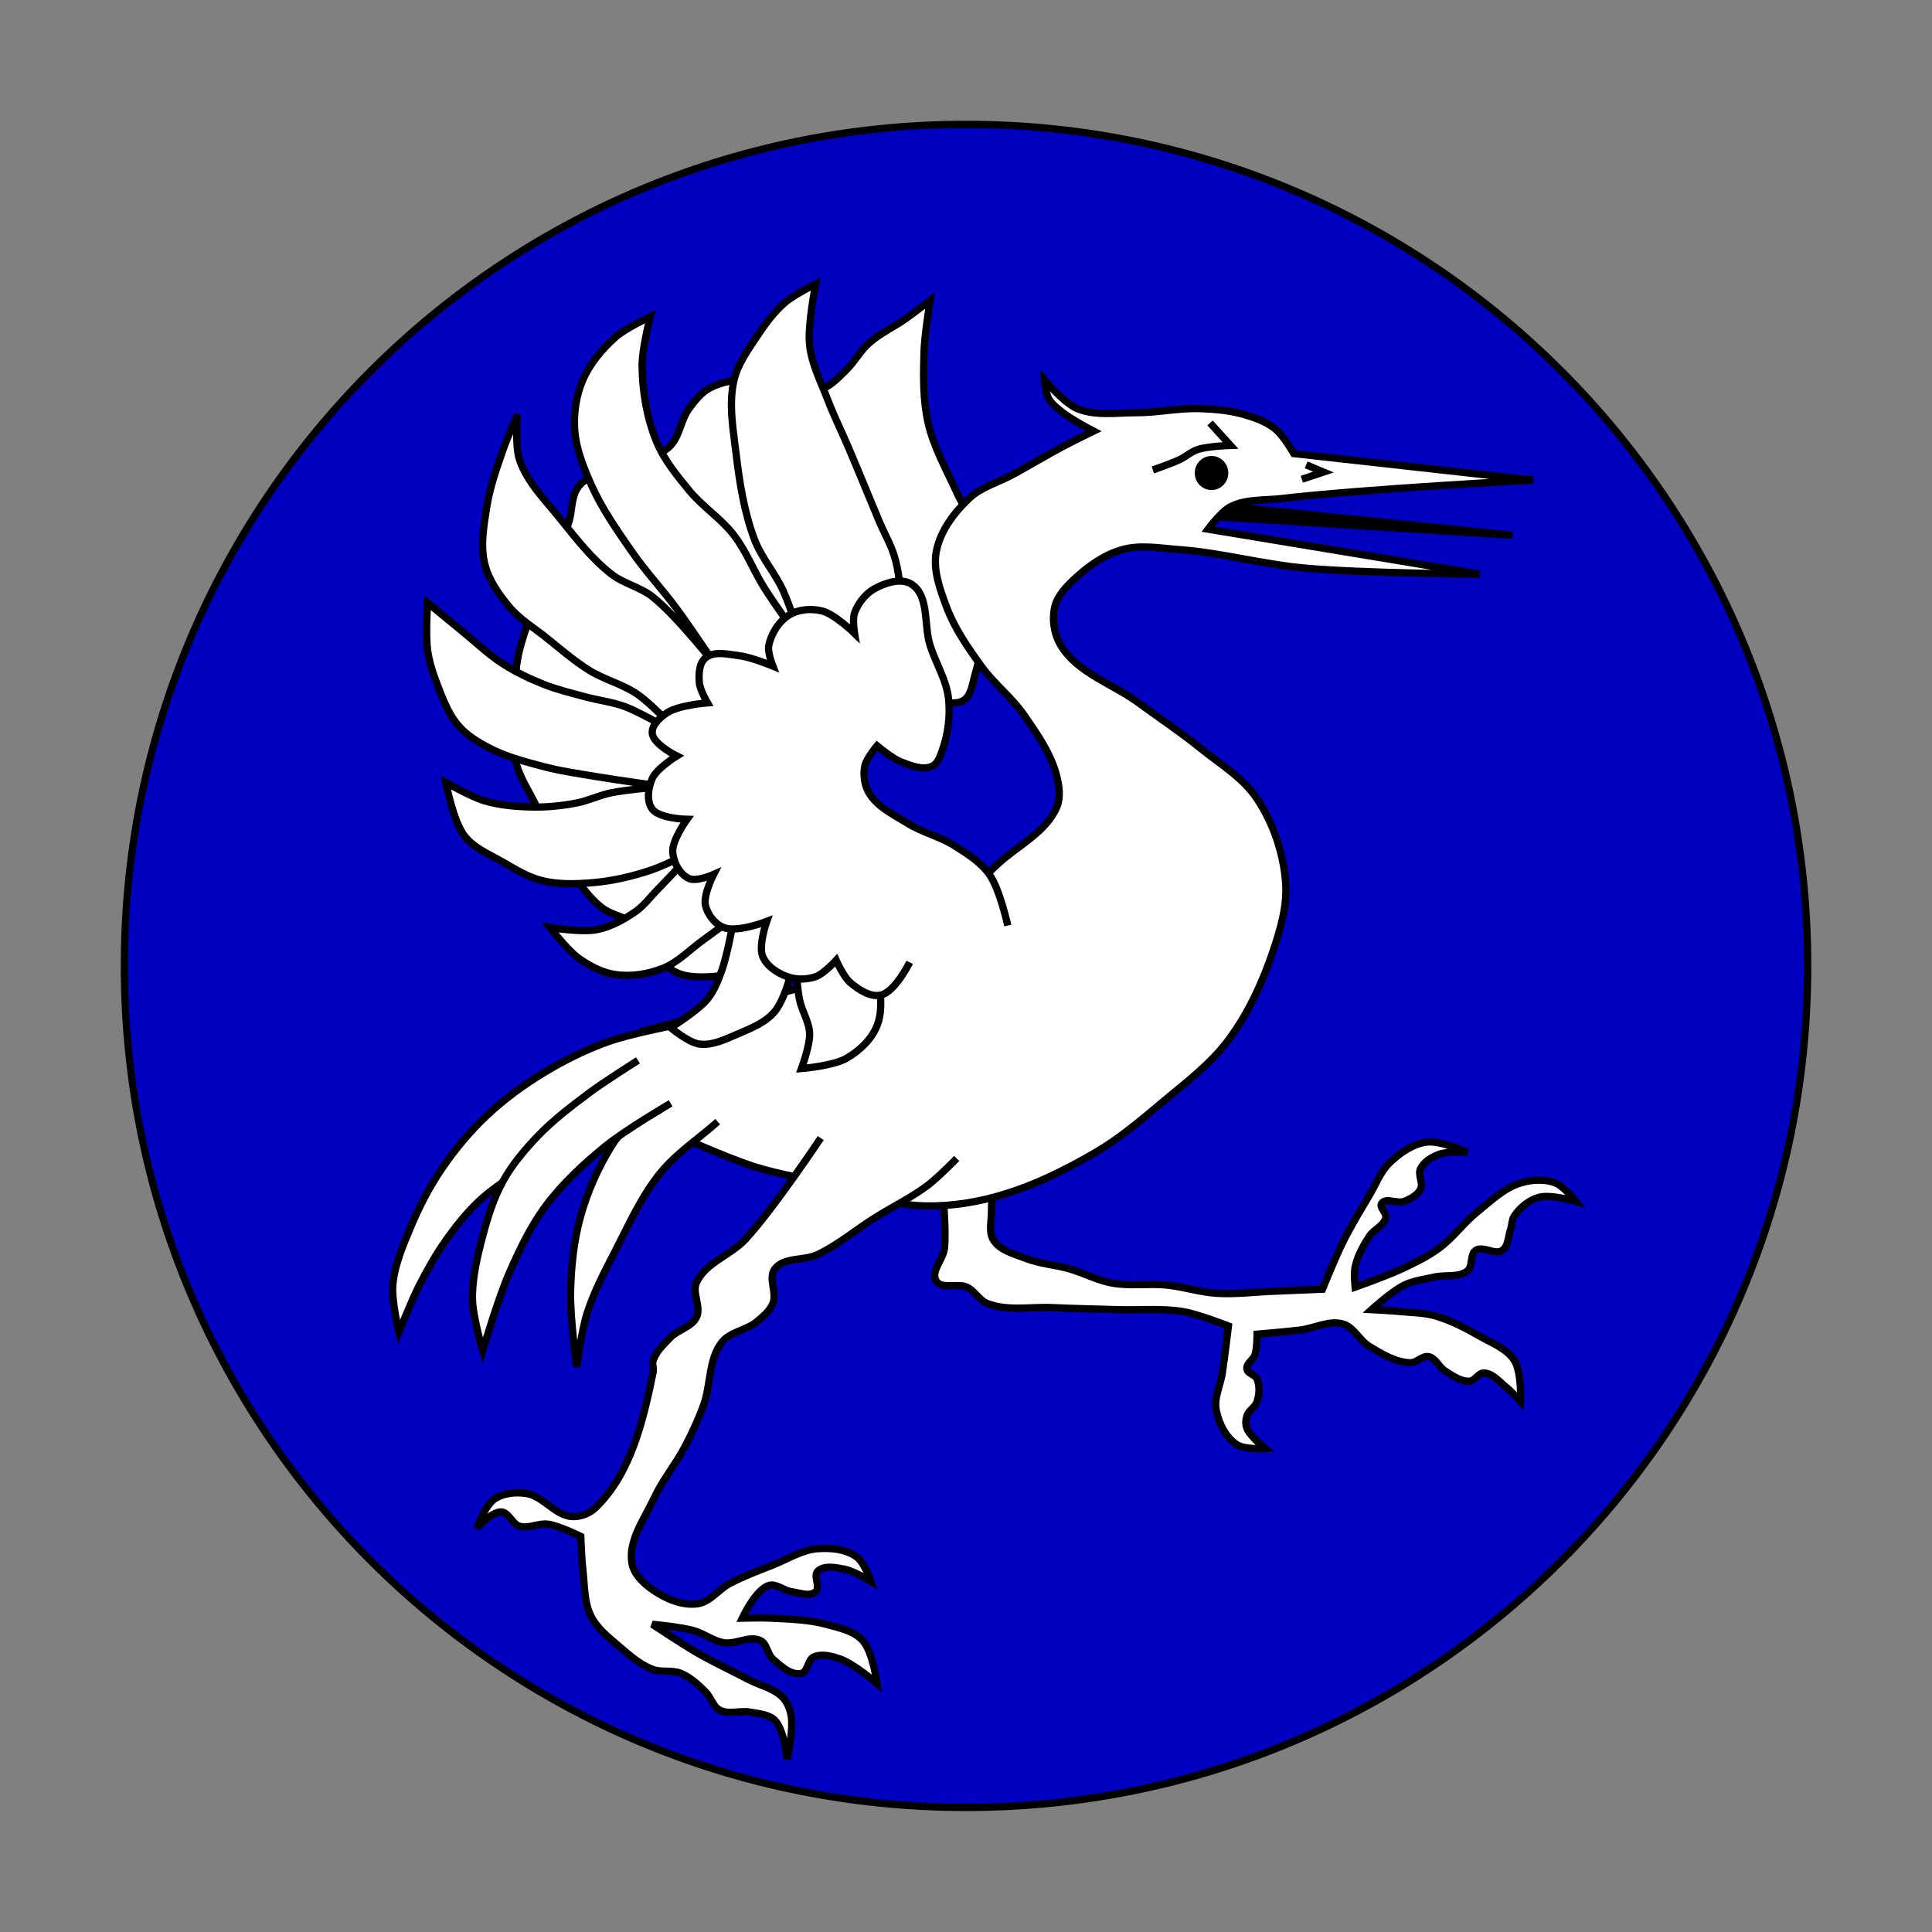
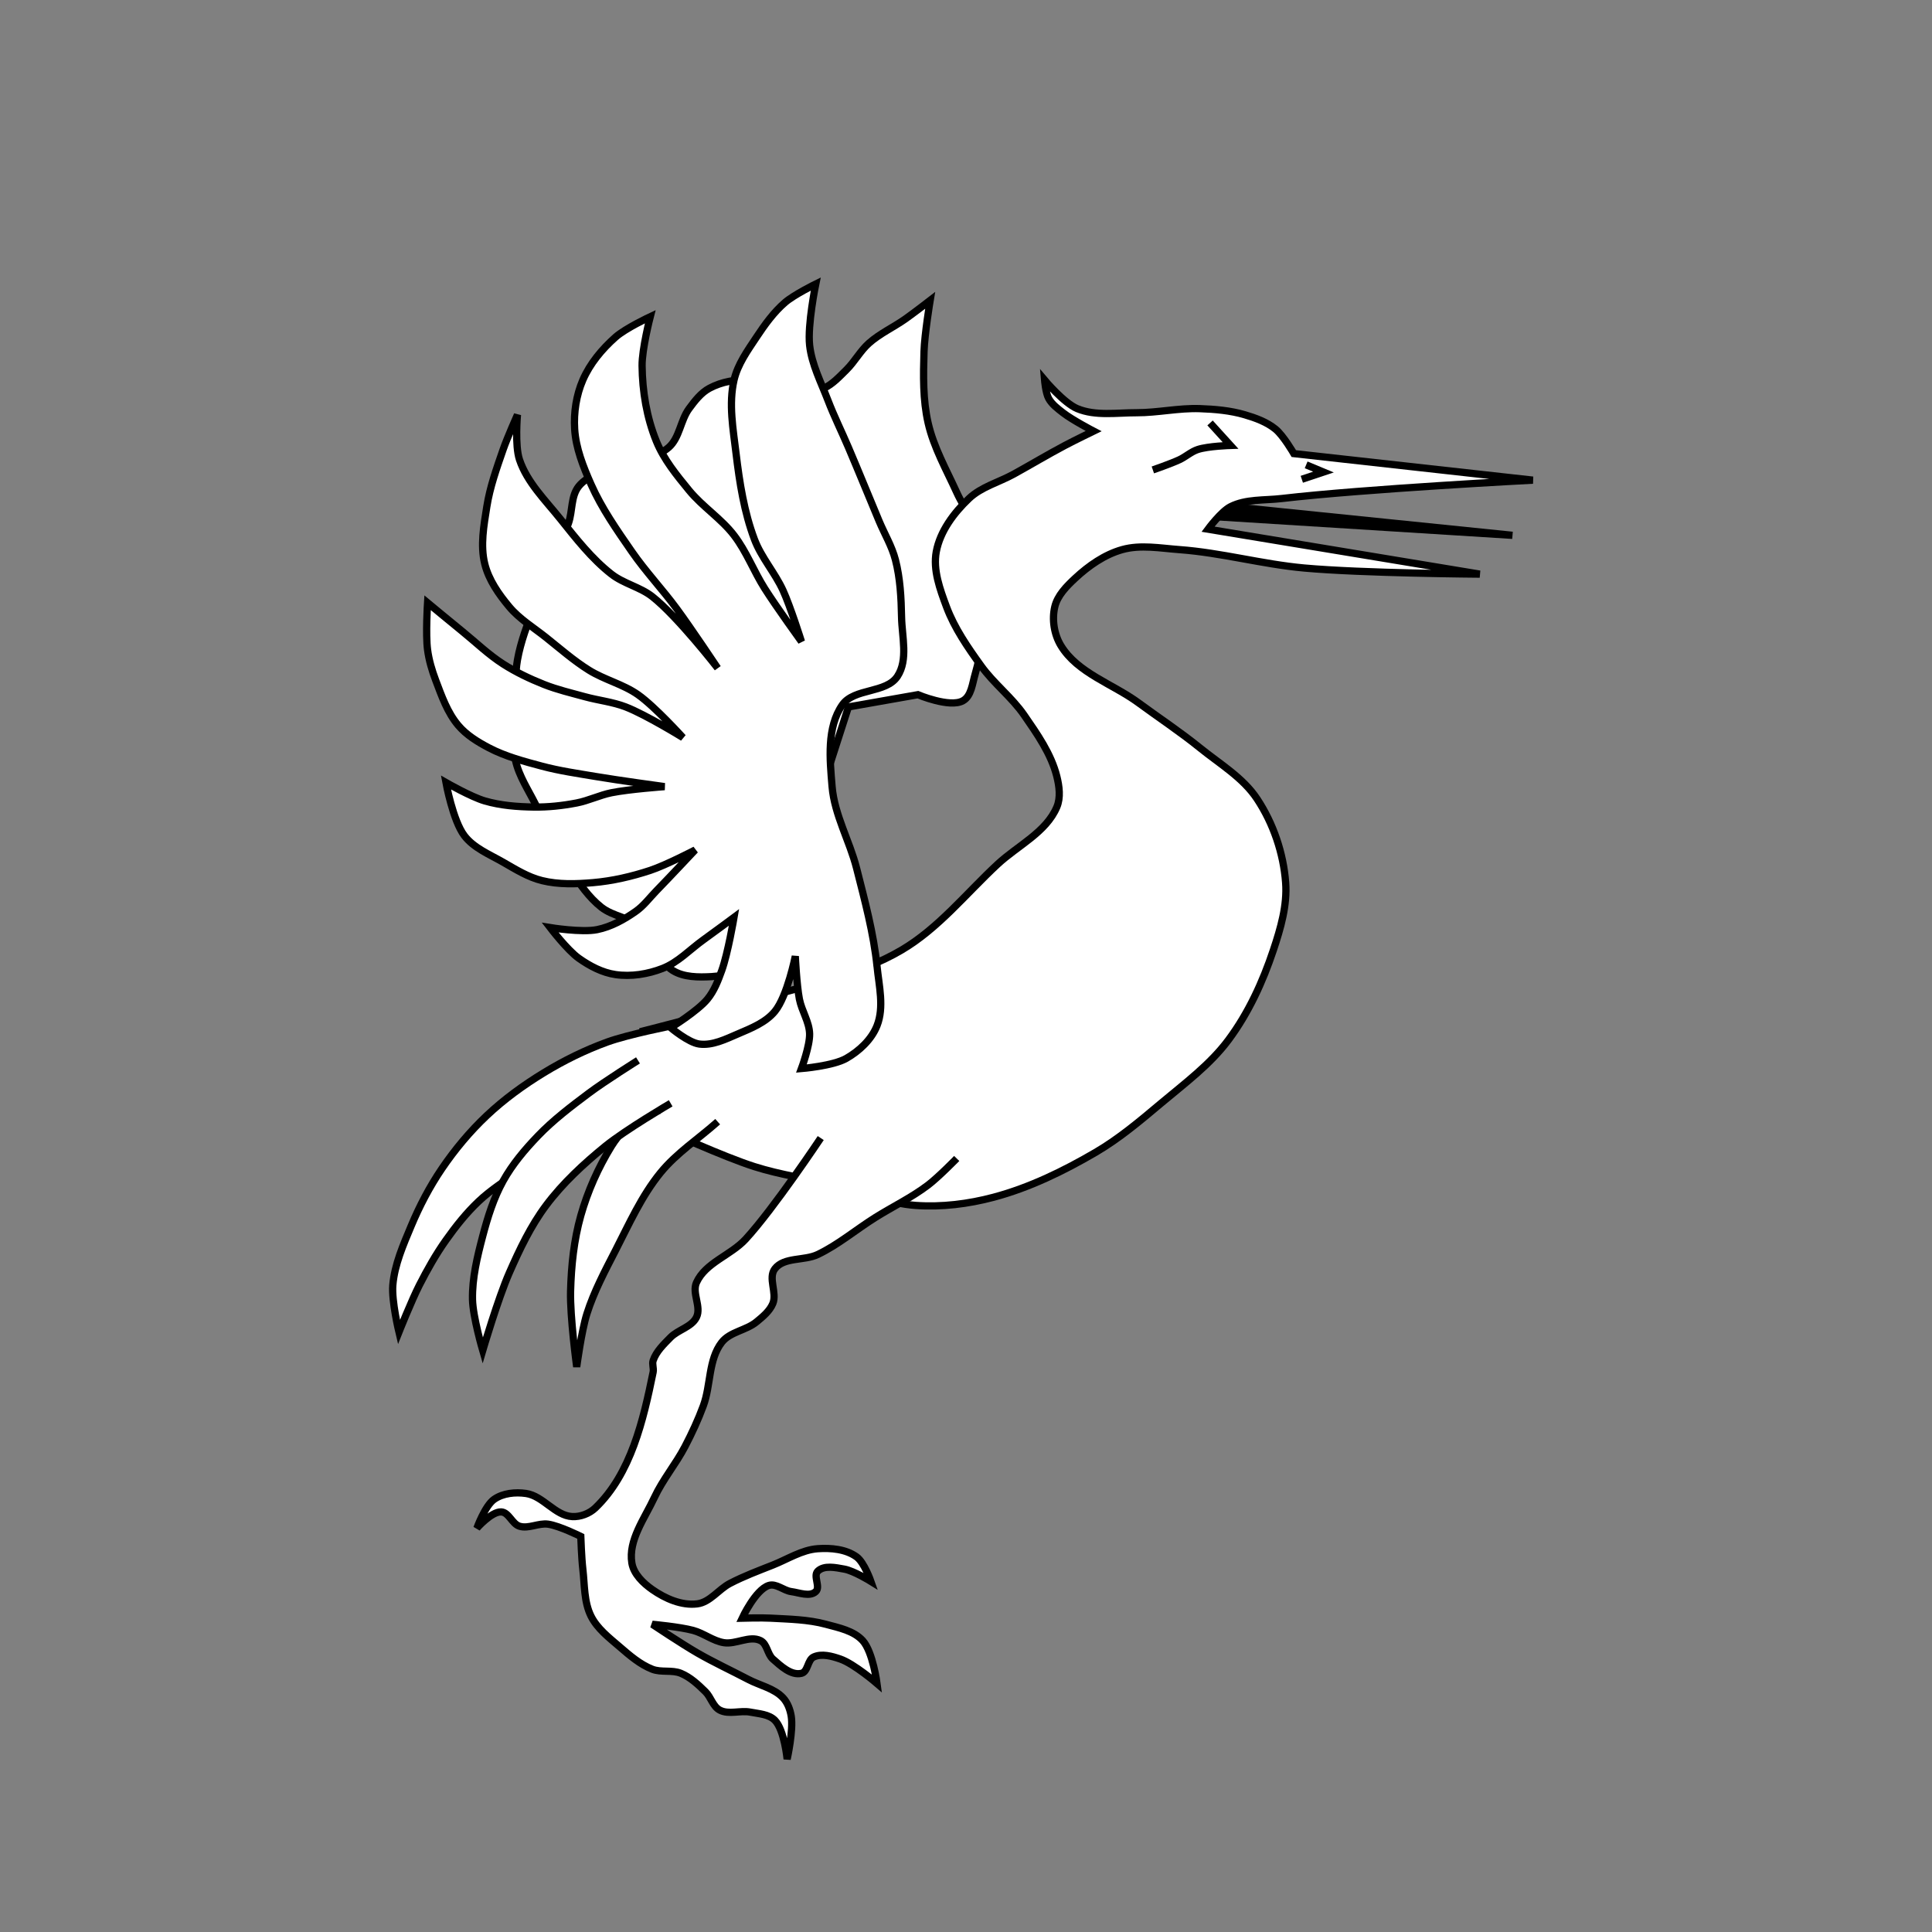
<svg xmlns="http://www.w3.org/2000/svg" xmlns:ns1="http://www.inkscape.org/namespaces/inkscape" xmlns:ns2="http://sodipodi.sourceforge.net/DTD/sodipodi-0.dtd" width="800" height="800" id="svg2" version="1.1" ns1:version="0.48.4 r9939" ns2:docname="Symbol Darpatufer.svg" ns1:export-filename="C:\Users\uudo8540\Documents\zz_Privat\perricum\Symbol Darpatufer.png" ns1:export-xdpi="45" ns1:export-ydpi="45">
  <rect width="100%" height="100%" fill="#808080" stroke="none" />
  <defs id="defs4">
    <ns1:perspective ns2:type="inkscape:persp3d" ns1:vp_x="0 : 526.18109 : 1" ns1:vp_y="0 : 1000 : 0" ns1:vp_z="744.09448 : 526.18109 : 1" ns1:persp3d-origin="372.04724 : 350.78739 : 1" id="perspective10" />
    <ns1:perspective id="perspective2828" ns1:persp3d-origin="0.5 : 0.33333333 : 1" ns1:vp_z="1 : 0.5 : 1" ns1:vp_y="0 : 1000 : 0" ns1:vp_x="0 : 0.5 : 1" ns2:type="inkscape:persp3d" />
    <ns1:perspective id="perspective2828-7" ns1:persp3d-origin="0.5 : 0.33333333 : 1" ns1:vp_z="1 : 0.5 : 1" ns1:vp_y="0 : 1000 : 0" ns1:vp_x="0 : 0.5 : 1" ns2:type="inkscape:persp3d" />
    <ns1:perspective id="perspective3640" ns1:persp3d-origin="0.5 : 0.33333333 : 1" ns1:vp_z="1 : 0.5 : 1" ns1:vp_y="0 : 1000 : 0" ns1:vp_x="0 : 0.5 : 1" ns2:type="inkscape:persp3d" />
    <ns1:perspective id="perspective3670" ns1:persp3d-origin="0.5 : 0.33333333 : 1" ns1:vp_z="1 : 0.5 : 1" ns1:vp_y="0 : 1000 : 0" ns1:vp_x="0 : 0.5 : 1" ns2:type="inkscape:persp3d" />
    <ns1:perspective id="perspective3693" ns1:persp3d-origin="0.5 : 0.33333333 : 1" ns1:vp_z="1 : 0.5 : 1" ns1:vp_y="0 : 1000 : 0" ns1:vp_x="0 : 0.5 : 1" ns2:type="inkscape:persp3d" />
    <ns1:perspective id="perspective3720" ns1:persp3d-origin="0.5 : 0.33333333 : 1" ns1:vp_z="1 : 0.5 : 1" ns1:vp_y="0 : 1000 : 0" ns1:vp_x="0 : 0.5 : 1" ns2:type="inkscape:persp3d" />
    <ns1:perspective id="perspective3747" ns1:persp3d-origin="0.5 : 0.33333333 : 1" ns1:vp_z="1 : 0.5 : 1" ns1:vp_y="0 : 1000 : 0" ns1:vp_x="0 : 0.5 : 1" ns2:type="inkscape:persp3d" />
    <ns1:perspective id="perspective3763" ns1:persp3d-origin="0.5 : 0.33333333 : 1" ns1:vp_z="1 : 0.5 : 1" ns1:vp_y="0 : 1000 : 0" ns1:vp_x="0 : 0.5 : 1" ns2:type="inkscape:persp3d" />
    <ns1:perspective id="perspective3792" ns1:persp3d-origin="0.5 : 0.33333333 : 1" ns1:vp_z="1 : 0.5 : 1" ns1:vp_y="0 : 1000 : 0" ns1:vp_x="0 : 0.5 : 1" ns2:type="inkscape:persp3d" />
    <ns1:perspective id="perspective3814" ns1:persp3d-origin="0.5 : 0.33333333 : 1" ns1:vp_z="1 : 0.5 : 1" ns1:vp_y="0 : 1000 : 0" ns1:vp_x="0 : 0.5 : 1" ns2:type="inkscape:persp3d" />
    <ns1:perspective id="perspective3841" ns1:persp3d-origin="0.5 : 0.33333333 : 1" ns1:vp_z="1 : 0.5 : 1" ns1:vp_y="0 : 1000 : 0" ns1:vp_x="0 : 0.5 : 1" ns2:type="inkscape:persp3d" />
    <ns1:perspective id="perspective3841-5" ns1:persp3d-origin="0.5 : 0.33333333 : 1" ns1:vp_z="1 : 0.5 : 1" ns1:vp_y="0 : 1000 : 0" ns1:vp_x="0 : 0.5 : 1" ns2:type="inkscape:persp3d" />
    <ns1:perspective id="perspective3872" ns1:persp3d-origin="0.5 : 0.33333333 : 1" ns1:vp_z="1 : 0.5 : 1" ns1:vp_y="0 : 1000 : 0" ns1:vp_x="0 : 0.5 : 1" ns2:type="inkscape:persp3d" />
    <ns1:perspective id="perspective3898" ns1:persp3d-origin="0.5 : 0.33333333 : 1" ns1:vp_z="1 : 0.5 : 1" ns1:vp_y="0 : 1000 : 0" ns1:vp_x="0 : 0.5 : 1" ns2:type="inkscape:persp3d" />
    <ns1:perspective id="perspective3920" ns1:persp3d-origin="0.5 : 0.33333333 : 1" ns1:vp_z="1 : 0.5 : 1" ns1:vp_y="0 : 1000 : 0" ns1:vp_x="0 : 0.5 : 1" ns2:type="inkscape:persp3d" />
    <ns1:perspective id="perspective2860" ns1:persp3d-origin="0.5 : 0.33333333 : 1" ns1:vp_z="1 : 0.5 : 1" ns1:vp_y="0 : 1000 : 0" ns1:vp_x="0 : 0.5 : 1" ns2:type="inkscape:persp3d" />
    <ns1:perspective id="perspective3672" ns1:persp3d-origin="0.5 : 0.33333333 : 1" ns1:vp_z="1 : 0.5 : 1" ns1:vp_y="0 : 1000 : 0" ns1:vp_x="0 : 0.5 : 1" ns2:type="inkscape:persp3d" />
    <ns1:perspective id="perspective3695" ns1:persp3d-origin="0.5 : 0.33333333 : 1" ns1:vp_z="1 : 0.5 : 1" ns1:vp_y="0 : 1000 : 0" ns1:vp_x="0 : 0.5 : 1" ns2:type="inkscape:persp3d" />
    <ns1:perspective id="perspective3261" ns1:persp3d-origin="0.5 : 0.33333333 : 1" ns1:vp_z="1 : 0.5 : 1" ns1:vp_y="0 : 1000 : 0" ns1:vp_x="0 : 0.5 : 1" ns2:type="inkscape:persp3d" />
    <ns1:perspective id="perspective2828-1" ns1:persp3d-origin="0.5 : 0.33333333 : 1" ns1:vp_z="1 : 0.5 : 1" ns1:vp_y="0 : 1000 : 0" ns1:vp_x="0 : 0.5 : 1" ns2:type="inkscape:persp3d" />
    <ns1:perspective id="perspective3652" ns1:persp3d-origin="0.5 : 0.33333333 : 1" ns1:vp_z="1 : 0.5 : 1" ns1:vp_y="0 : 1000 : 0" ns1:vp_x="0 : 0.5 : 1" ns2:type="inkscape:persp3d" />
    <ns1:perspective id="perspective3652-2" ns1:persp3d-origin="0.5 : 0.33333333 : 1" ns1:vp_z="1 : 0.5 : 1" ns1:vp_y="0 : 1000 : 0" ns1:vp_x="0 : 0.5 : 1" ns2:type="inkscape:persp3d" />
    <ns1:perspective id="perspective3652-5" ns1:persp3d-origin="0.5 : 0.33333333 : 1" ns1:vp_z="1 : 0.5 : 1" ns1:vp_y="0 : 1000 : 0" ns1:vp_x="0 : 0.5 : 1" ns2:type="inkscape:persp3d" />
    <ns1:perspective id="perspective3727" ns1:persp3d-origin="0.5 : 0.33333333 : 1" ns1:vp_z="1 : 0.5 : 1" ns1:vp_y="0 : 1000 : 0" ns1:vp_x="0 : 0.5 : 1" ns2:type="inkscape:persp3d" />
    <ns1:perspective id="perspective3843" ns1:persp3d-origin="0.5 : 0.33333333 : 1" ns1:vp_z="1 : 0.5 : 1" ns1:vp_y="0 : 1000 : 0" ns1:vp_x="0 : 0.5 : 1" ns2:type="inkscape:persp3d" />
    <ns1:perspective id="perspective3970" ns1:persp3d-origin="0.5 : 0.33333333 : 1" ns1:vp_z="1 : 0.5 : 1" ns1:vp_y="0 : 1000 : 0" ns1:vp_x="0 : 0.5 : 1" ns2:type="inkscape:persp3d" />
    <ns1:perspective id="perspective4007" ns1:persp3d-origin="0.5 : 0.33333333 : 1" ns1:vp_z="1 : 0.5 : 1" ns1:vp_y="0 : 1000 : 0" ns1:vp_x="0 : 0.5 : 1" ns2:type="inkscape:persp3d" />
    <ns1:perspective id="perspective4062" ns1:persp3d-origin="0.5 : 0.33333333 : 1" ns1:vp_z="1 : 0.5 : 1" ns1:vp_y="0 : 1000 : 0" ns1:vp_x="0 : 0.5 : 1" ns2:type="inkscape:persp3d" />
    <ns1:perspective id="perspective4153" ns1:persp3d-origin="0.5 : 0.33333333 : 1" ns1:vp_z="1 : 0.5 : 1" ns1:vp_y="0 : 1000 : 0" ns1:vp_x="0 : 0.5 : 1" ns2:type="inkscape:persp3d" />
    <ns1:perspective id="perspective4316" ns1:persp3d-origin="0.5 : 0.33333333 : 1" ns1:vp_z="1 : 0.5 : 1" ns1:vp_y="0 : 1000 : 0" ns1:vp_x="0 : 0.5 : 1" ns2:type="inkscape:persp3d" />
    <ns1:perspective id="perspective4316-9" ns1:persp3d-origin="0.5 : 0.33333333 : 1" ns1:vp_z="1 : 0.5 : 1" ns1:vp_y="0 : 1000 : 0" ns1:vp_x="0 : 0.5 : 1" ns2:type="inkscape:persp3d" />
    <ns1:perspective id="perspective3098" ns1:persp3d-origin="0.5 : 0.33333333 : 1" ns1:vp_z="1 : 0.5 : 1" ns1:vp_y="0 : 1000 : 0" ns1:vp_x="0 : 0.5 : 1" ns2:type="inkscape:persp3d" />
    <ns1:perspective id="perspective3122" ns1:persp3d-origin="0.5 : 0.33333333 : 1" ns1:vp_z="1 : 0.5 : 1" ns1:vp_y="0 : 1000 : 0" ns1:vp_x="0 : 0.5 : 1" ns2:type="inkscape:persp3d" />
    <ns1:perspective id="perspective3146" ns1:persp3d-origin="0.5 : 0.33333333 : 1" ns1:vp_z="1 : 0.5 : 1" ns1:vp_y="0 : 1000 : 0" ns1:vp_x="0 : 0.5 : 1" ns2:type="inkscape:persp3d" />
    <ns1:perspective id="perspective3146-0" ns1:persp3d-origin="0.5 : 0.33333333 : 1" ns1:vp_z="1 : 0.5 : 1" ns1:vp_y="0 : 1000 : 0" ns1:vp_x="0 : 0.5 : 1" ns2:type="inkscape:persp3d" />
    <ns1:perspective id="perspective3177" ns1:persp3d-origin="0.5 : 0.33333333 : 1" ns1:vp_z="1 : 0.5 : 1" ns1:vp_y="0 : 1000 : 0" ns1:vp_x="0 : 0.5 : 1" ns2:type="inkscape:persp3d" />
    <ns1:perspective id="perspective3177-8" ns1:persp3d-origin="0.5 : 0.33333333 : 1" ns1:vp_z="1 : 0.5 : 1" ns1:vp_y="0 : 1000 : 0" ns1:vp_x="0 : 0.5 : 1" ns2:type="inkscape:persp3d" />
    <ns1:perspective id="perspective3208" ns1:persp3d-origin="0.5 : 0.33333333 : 1" ns1:vp_z="1 : 0.5 : 1" ns1:vp_y="0 : 1000 : 0" ns1:vp_x="0 : 0.5 : 1" ns2:type="inkscape:persp3d" />
    <ns1:perspective id="perspective3208-4" ns1:persp3d-origin="0.5 : 0.33333333 : 1" ns1:vp_z="1 : 0.5 : 1" ns1:vp_y="0 : 1000 : 0" ns1:vp_x="0 : 0.5 : 1" ns2:type="inkscape:persp3d" />
    <ns1:perspective id="perspective3208-5" ns1:persp3d-origin="0.5 : 0.33333333 : 1" ns1:vp_z="1 : 0.5 : 1" ns1:vp_y="0 : 1000 : 0" ns1:vp_x="0 : 0.5 : 1" ns2:type="inkscape:persp3d" />
    <ns1:perspective id="perspective3706" ns1:persp3d-origin="0.5 : 0.33333333 : 1" ns1:vp_z="1 : 0.5 : 1" ns1:vp_y="0 : 1000 : 0" ns1:vp_x="0 : 0.5 : 1" ns2:type="inkscape:persp3d" />
    <ns1:perspective id="perspective3728" ns1:persp3d-origin="0.5 : 0.33333333 : 1" ns1:vp_z="1 : 0.5 : 1" ns1:vp_y="0 : 1000 : 0" ns1:vp_x="0 : 0.5 : 1" ns2:type="inkscape:persp3d" />
    <ns1:perspective id="perspective3750" ns1:persp3d-origin="0.5 : 0.33333333 : 1" ns1:vp_z="1 : 0.5 : 1" ns1:vp_y="0 : 1000 : 0" ns1:vp_x="0 : 0.5 : 1" ns2:type="inkscape:persp3d" />
    <ns1:perspective id="perspective3778" ns1:persp3d-origin="0.5 : 0.33333333 : 1" ns1:vp_z="1 : 0.5 : 1" ns1:vp_y="0 : 1000 : 0" ns1:vp_x="0 : 0.5 : 1" ns2:type="inkscape:persp3d" />
    <ns1:perspective id="perspective3800" ns1:persp3d-origin="0.5 : 0.33333333 : 1" ns1:vp_z="1 : 0.5 : 1" ns1:vp_y="0 : 1000 : 0" ns1:vp_x="0 : 0.5 : 1" ns2:type="inkscape:persp3d" />
    <ns1:perspective id="perspective3837" ns1:persp3d-origin="0.5 : 0.33333333 : 1" ns1:vp_z="1 : 0.5 : 1" ns1:vp_y="0 : 1000 : 0" ns1:vp_x="0 : 0.5 : 1" ns2:type="inkscape:persp3d" />
    <ns1:perspective id="perspective3904" ns1:persp3d-origin="0.5 : 0.33333333 : 1" ns1:vp_z="1 : 0.5 : 1" ns1:vp_y="0 : 1000 : 0" ns1:vp_x="0 : 0.5 : 1" ns2:type="inkscape:persp3d" />
    <ns1:perspective id="perspective3904-4" ns1:persp3d-origin="0.5 : 0.33333333 : 1" ns1:vp_z="1 : 0.5 : 1" ns1:vp_y="0 : 1000 : 0" ns1:vp_x="0 : 0.5 : 1" ns2:type="inkscape:persp3d" />
    <ns1:perspective id="perspective3904-3" ns1:persp3d-origin="0.5 : 0.33333333 : 1" ns1:vp_z="1 : 0.5 : 1" ns1:vp_y="0 : 1000 : 0" ns1:vp_x="0 : 0.5 : 1" ns2:type="inkscape:persp3d" />
    <ns1:perspective id="perspective3953" ns1:persp3d-origin="0.5 : 0.33333333 : 1" ns1:vp_z="1 : 0.5 : 1" ns1:vp_y="0 : 1000 : 0" ns1:vp_x="0 : 0.5 : 1" ns2:type="inkscape:persp3d" />
    <ns1:perspective id="perspective3975" ns1:persp3d-origin="0.5 : 0.33333333 : 1" ns1:vp_z="1 : 0.5 : 1" ns1:vp_y="0 : 1000 : 0" ns1:vp_x="0 : 0.5 : 1" ns2:type="inkscape:persp3d" />
    <ns1:perspective id="perspective3975-8" ns1:persp3d-origin="0.5 : 0.33333333 : 1" ns1:vp_z="1 : 0.5 : 1" ns1:vp_y="0 : 1000 : 0" ns1:vp_x="0 : 0.5 : 1" ns2:type="inkscape:persp3d" />
    <ns1:perspective id="perspective3975-7" ns1:persp3d-origin="0.5 : 0.33333333 : 1" ns1:vp_z="1 : 0.5 : 1" ns1:vp_y="0 : 1000 : 0" ns1:vp_x="0 : 0.5 : 1" ns2:type="inkscape:persp3d" />
    <ns1:perspective id="perspective2858" ns1:persp3d-origin="0.5 : 0.33333333 : 1" ns1:vp_z="1 : 0.5 : 1" ns1:vp_y="0 : 1000 : 0" ns1:vp_x="0 : 0.5 : 1" ns2:type="inkscape:persp3d" />
    <ns1:perspective id="perspective4105" ns1:persp3d-origin="0.5 : 0.33333333 : 1" ns1:vp_z="1 : 0.5 : 1" ns1:vp_y="0 : 1000 : 0" ns1:vp_x="0 : 0.5 : 1" ns2:type="inkscape:persp3d" />
    <ns1:perspective id="perspective4123" ns1:persp3d-origin="0.5 : 0.33333333 : 1" ns1:vp_z="1 : 0.5 : 1" ns1:vp_y="0 : 1000 : 0" ns1:vp_x="0 : 0.5 : 1" ns2:type="inkscape:persp3d" />
    <ns1:perspective id="perspective4137" ns1:persp3d-origin="0.5 : 0.33333333 : 1" ns1:vp_z="1 : 0.5 : 1" ns1:vp_y="0 : 1000 : 0" ns1:vp_x="0 : 0.5 : 1" ns2:type="inkscape:persp3d" />
    <ns1:perspective id="perspective4151" ns1:persp3d-origin="0.5 : 0.33333333 : 1" ns1:vp_z="1 : 0.5 : 1" ns1:vp_y="0 : 1000 : 0" ns1:vp_x="0 : 0.5 : 1" ns2:type="inkscape:persp3d" />
    <ns1:perspective id="perspective4165" ns1:persp3d-origin="0.5 : 0.33333333 : 1" ns1:vp_z="1 : 0.5 : 1" ns1:vp_y="0 : 1000 : 0" ns1:vp_x="0 : 0.5 : 1" ns2:type="inkscape:persp3d" />
    <ns1:perspective id="perspective4904" ns1:persp3d-origin="0.5 : 0.33333333 : 1" ns1:vp_z="1 : 0.5 : 1" ns1:vp_y="0 : 1000 : 0" ns1:vp_x="0 : 0.5 : 1" ns2:type="inkscape:persp3d" />
    <filter id="filter3021-3" ns1:label="Specular light" ns1:menu="ABCs" ns1:menu-tooltip="Basic specular bevel to use for building textures" color-interpolation-filters="sRGB">
      <feGaussianBlur id="feGaussianBlur3023-4" result="result0" in="SourceAlpha" stdDeviation="6" />
      <feSpecularLighting id="feSpecularLighting3025-4" specularExponent="25" specularConstant="1" surfaceScale="10" lighting-color="#ffffff" result="result1" in="result0">
        <feDistantLight id="feDistantLight3027-6" azimuth="235" elevation="45" />
      </feSpecularLighting>
      <feComposite k4="0" k1="0" id="feComposite3029-0" in2="result1" k3="1" k2="1" operator="arithmetic" result="result4" in="SourceGraphic" />
      <feComposite id="feComposite3031-6" in2="SourceAlpha" operator="in" result="result2" in="result4" />
    </filter>
    <filter id="filter3021" ns1:label="Specular light" ns1:menu="ABCs" ns1:menu-tooltip="Basic specular bevel to use for building textures" color-interpolation-filters="sRGB">
      <feGaussianBlur id="feGaussianBlur3023" result="result0" in="SourceAlpha" stdDeviation="6" />
      <feSpecularLighting id="feSpecularLighting3025" specularExponent="25" specularConstant="1" surfaceScale="10" lighting-color="#ffffff" result="result1" in="result0">
        <feDistantLight id="feDistantLight3027" azimuth="235" elevation="45" />
      </feSpecularLighting>
      <feComposite k4="0" k1="0" id="feComposite3029" in2="result1" k3="1" k2="1" operator="arithmetic" result="result4" in="SourceGraphic" />
      <feComposite id="feComposite3031" in2="SourceAlpha" operator="in" result="result2" in="result4" />
    </filter>
    <filter id="filter2820-0" ns1:label="Specular light" ns1:menu="ABCs" ns1:menu-tooltip="Basic specular bevel to use for building textures" color-interpolation-filters="sRGB">
      <feGaussianBlur id="feGaussianBlur2822-9" result="result0" in="SourceAlpha" stdDeviation="6" />
      <feSpecularLighting id="feSpecularLighting2824-00" specularExponent="25" specularConstant="1" surfaceScale="10" lighting-color="#ffffff" result="result1" in="result0">
        <feDistantLight id="feDistantLight2826-61" azimuth="235" elevation="45" />
      </feSpecularLighting>
      <feComposite k4="0" k1="0" id="feComposite2828-3" in2="result1" k3="1" k2="1" operator="arithmetic" result="result4" in="SourceGraphic" />
      <feComposite id="feComposite2830-8" in2="SourceAlpha" operator="in" result="result2" in="result4" />
    </filter>
    <filter id="filter2820-8" ns1:label="Specular light" ns1:menu="ABCs" ns1:menu-tooltip="Basic specular bevel to use for building textures" color-interpolation-filters="sRGB">
      <feGaussianBlur id="feGaussianBlur2822-65" result="result0" in="SourceAlpha" stdDeviation="6" />
      <feSpecularLighting id="feSpecularLighting2824-0" specularExponent="25" specularConstant="1" surfaceScale="10" lighting-color="#ffffff" result="result1" in="result0">
        <feDistantLight id="feDistantLight2826-28" azimuth="235" elevation="45" />
      </feSpecularLighting>
      <feComposite k4="0" k1="0" id="feComposite2828-60" in2="result1" k3="1" k2="1" operator="arithmetic" result="result4" in="SourceGraphic" />
      <feComposite id="feComposite2830-24" in2="SourceAlpha" operator="in" result="result2" in="result4" />
    </filter>
    <filter id="filter2820-3" ns1:label="Specular light" ns1:menu="ABCs" ns1:menu-tooltip="Basic specular bevel to use for building textures" color-interpolation-filters="sRGB">
      <feGaussianBlur id="feGaussianBlur2822-8" result="result0" in="SourceAlpha" stdDeviation="6" />
      <feSpecularLighting id="feSpecularLighting2824-74" specularExponent="25" specularConstant="1" surfaceScale="10" lighting-color="#ffffff" result="result1" in="result0">
        <feDistantLight id="feDistantLight2826-2" azimuth="235" elevation="45" />
      </feSpecularLighting>
      <feComposite k4="0" k1="0" id="feComposite2828-7" in2="result1" k3="1" k2="1" operator="arithmetic" result="result4" in="SourceGraphic" />
      <feComposite id="feComposite2830-79" in2="SourceAlpha" operator="in" result="result2" in="result4" />
    </filter>
    <filter id="filter2820-9" ns1:label="Specular light" ns1:menu="ABCs" ns1:menu-tooltip="Basic specular bevel to use for building textures" color-interpolation-filters="sRGB">
      <feGaussianBlur id="feGaussianBlur2822-5" result="result0" in="SourceAlpha" stdDeviation="6" />
      <feSpecularLighting id="feSpecularLighting2824-43" specularExponent="25" specularConstant="1" surfaceScale="10" lighting-color="#ffffff" result="result1" in="result0">
        <feDistantLight id="feDistantLight2826-1" azimuth="235" elevation="45" />
      </feSpecularLighting>
      <feComposite k4="0" k1="0" id="feComposite2828-2" in2="result1" k3="1" k2="1" operator="arithmetic" result="result4" in="SourceGraphic" />
      <feComposite id="feComposite2830-3" in2="SourceAlpha" operator="in" result="result2" in="result4" />
    </filter>
    <filter id="filter2820-21" ns1:label="Specular light" ns1:menu="ABCs" ns1:menu-tooltip="Basic specular bevel to use for building textures" color-interpolation-filters="sRGB">
      <feGaussianBlur id="feGaussianBlur2822-6" result="result0" in="SourceAlpha" stdDeviation="6" />
      <feSpecularLighting id="feSpecularLighting2824-8" specularExponent="25" specularConstant="1" surfaceScale="10" lighting-color="#ffffff" result="result1" in="result0">
        <feDistantLight id="feDistantLight2826-57" azimuth="235" elevation="45" />
      </feSpecularLighting>
      <feComposite k4="0" k1="0" id="feComposite2828-6" in2="result1" k3="1" k2="1" operator="arithmetic" result="result4" in="SourceGraphic" />
      <feComposite id="feComposite2830-1" in2="SourceAlpha" operator="in" result="result2" in="result4" />
    </filter>
    <filter id="filter2820-5" ns1:label="Specular light" ns1:menu="ABCs" ns1:menu-tooltip="Basic specular bevel to use for building textures" color-interpolation-filters="sRGB">
      <feGaussianBlur id="feGaussianBlur2822-2" result="result0" in="SourceAlpha" stdDeviation="6" />
      <feSpecularLighting id="feSpecularLighting2824-7" specularExponent="25" specularConstant="1" surfaceScale="10" lighting-color="#ffffff" result="result1" in="result0">
        <feDistantLight id="feDistantLight2826-6" azimuth="235" elevation="45" />
      </feSpecularLighting>
      <feComposite k4="0" k1="0" id="feComposite2828-14" in2="result1" k3="1" k2="1" operator="arithmetic" result="result4" in="SourceGraphic" />
      <feComposite id="feComposite2830-2" in2="SourceAlpha" operator="in" result="result2" in="result4" />
    </filter>
    <filter id="filter2820-2" ns1:label="Specular light" ns1:menu="ABCs" ns1:menu-tooltip="Basic specular bevel to use for building textures" color-interpolation-filters="sRGB">
      <feGaussianBlur id="feGaussianBlur2822-4" result="result0" in="SourceAlpha" stdDeviation="6" />
      <feSpecularLighting id="feSpecularLighting2824-5" specularExponent="25" specularConstant="1" surfaceScale="10" lighting-color="#ffffff" result="result1" in="result0">
        <feDistantLight id="feDistantLight2826-5" azimuth="235" elevation="45" />
      </feSpecularLighting>
      <feComposite k4="0" k1="0" id="feComposite2828-1" in2="result1" k3="1" k2="1" operator="arithmetic" result="result4" in="SourceGraphic" />
      <feComposite id="feComposite2830-7" in2="SourceAlpha" operator="in" result="result2" in="result4" />
    </filter>
    <filter id="filter2820-1" ns1:label="Specular light" ns1:menu="ABCs" ns1:menu-tooltip="Basic specular bevel to use for building textures" color-interpolation-filters="sRGB">
      <feGaussianBlur id="feGaussianBlur2822-7" result="result0" in="SourceAlpha" stdDeviation="6" />
      <feSpecularLighting id="feSpecularLighting2824-4" specularExponent="25" specularConstant="1" surfaceScale="10" lighting-color="#ffffff" result="result1" in="result0">
        <feDistantLight id="feDistantLight2826-0" azimuth="235" elevation="45" />
      </feSpecularLighting>
      <feComposite k4="0" k1="0" id="feComposite2828-9" in2="result1" k3="1" k2="1" operator="arithmetic" result="result4" in="SourceGraphic" />
      <feComposite id="feComposite2830-4" in2="SourceAlpha" operator="in" result="result2" in="result4" />
    </filter>
    <filter id="filter2820" ns1:label="Specular light" ns1:menu="ABCs" ns1:menu-tooltip="Basic specular bevel to use for building textures" color-interpolation-filters="sRGB">
      <feGaussianBlur id="feGaussianBlur2822" result="result0" in="SourceAlpha" stdDeviation="6" />
      <feSpecularLighting id="feSpecularLighting2824" specularExponent="25" specularConstant="1" surfaceScale="10" lighting-color="#ffffff" result="result1" in="result0">
        <feDistantLight id="feDistantLight2826" azimuth="235" elevation="45" />
      </feSpecularLighting>
      <feComposite k4="0" k1="0" id="feComposite2828" in2="result1" k3="1" k2="1" operator="arithmetic" result="result4" in="SourceGraphic" />
      <feComposite id="feComposite2830" in2="SourceAlpha" operator="in" result="result2" in="result4" />
    </filter>
    <filter id="filter3075" ns1:label="Specular light" ns1:menu="ABCs" ns1:menu-tooltip="Basic specular bevel to use for building textures" color-interpolation-filters="sRGB">
      <feGaussianBlur id="feGaussianBlur3077" result="result0" in="SourceAlpha" stdDeviation="6" />
      <feSpecularLighting id="feSpecularLighting3079" specularExponent="25" specularConstant="1" surfaceScale="10" lighting-color="#ffffff" result="result1" in="result0">
        <feDistantLight id="feDistantLight3081" azimuth="235" elevation="45" />
      </feSpecularLighting>
      <feComposite k4="0" k1="0" id="feComposite3083" in2="result1" k3="1" k2="1" operator="arithmetic" result="result4" in="SourceGraphic" />
      <feComposite id="feComposite3085" in2="SourceAlpha" operator="in" result="result2" in="result4" />
    </filter>
    <filter id="filter3091" ns1:label="Specular light" ns1:menu="ABCs" ns1:menu-tooltip="Basic specular bevel to use for building textures" color-interpolation-filters="sRGB">
      <feGaussianBlur id="feGaussianBlur3093" result="result0" in="SourceAlpha" stdDeviation="6" />
      <feSpecularLighting id="feSpecularLighting3095" specularExponent="25" specularConstant="1" surfaceScale="10" lighting-color="#ffffff" result="result1" in="result0">
        <feDistantLight id="feDistantLight3097" azimuth="235" elevation="45" />
      </feSpecularLighting>
      <feComposite k4="0" k1="0" id="feComposite3099" in2="result1" k3="1" k2="1" operator="arithmetic" result="result4" in="SourceGraphic" />
      <feComposite id="feComposite3101" in2="SourceAlpha" operator="in" result="result2" in="result4" />
    </filter>
    <ns1:perspective id="perspective3044" ns1:persp3d-origin="0.5 : 0.33333333 : 1" ns1:vp_z="1 : 0.5 : 1" ns1:vp_y="0 : 1000 : 0" ns1:vp_x="0 : 0.5 : 1" ns2:type="inkscape:persp3d" />
    <ns1:perspective id="perspective3075" ns1:persp3d-origin="0.5 : 0.33333333 : 1" ns1:vp_z="1 : 0.5 : 1" ns1:vp_y="0 : 1000 : 0" ns1:vp_x="0 : 0.5 : 1" ns2:type="inkscape:persp3d" />
    <ns1:perspective id="perspective2880" ns1:persp3d-origin="0.5 : 0.33333333 : 1" ns1:vp_z="1 : 0.5 : 1" ns1:vp_y="0 : 1000 : 0" ns1:vp_x="0 : 0.5 : 1" ns2:type="inkscape:persp3d" />
    <ns1:perspective id="perspective2880-1" ns1:persp3d-origin="0.5 : 0.33333333 : 1" ns1:vp_z="1 : 0.5 : 1" ns1:vp_y="0 : 1000 : 0" ns1:vp_x="0 : 0.5 : 1" ns2:type="inkscape:persp3d" />
    <ns1:perspective id="perspective3293" ns1:persp3d-origin="0.5 : 0.33333333 : 1" ns1:vp_z="1 : 0.5 : 1" ns1:vp_y="0 : 1000 : 0" ns1:vp_x="0 : 0.5 : 1" ns2:type="inkscape:persp3d" />
    <ns1:perspective id="perspective3315" ns1:persp3d-origin="0.5 : 0.33333333 : 1" ns1:vp_z="1 : 0.5 : 1" ns1:vp_y="0 : 1000 : 0" ns1:vp_x="0 : 0.5 : 1" ns2:type="inkscape:persp3d" />
    <ns1:perspective id="perspective3315-4" ns1:persp3d-origin="0.5 : 0.33333333 : 1" ns1:vp_z="1 : 0.5 : 1" ns1:vp_y="0 : 1000 : 0" ns1:vp_x="0 : 0.5 : 1" ns2:type="inkscape:persp3d" />
    <ns1:perspective id="perspective2970" ns1:persp3d-origin="0.5 : 0.33333333 : 1" ns1:vp_z="1 : 0.5 : 1" ns1:vp_y="0 : 1000 : 0" ns1:vp_x="0 : 0.5 : 1" ns2:type="inkscape:persp3d" />
    <ns1:perspective id="perspective2992" ns1:persp3d-origin="0.5 : 0.33333333 : 1" ns1:vp_z="1 : 0.5 : 1" ns1:vp_y="0 : 1000 : 0" ns1:vp_x="0 : 0.5 : 1" ns2:type="inkscape:persp3d" />
    <ns1:perspective id="perspective4137-1" ns1:persp3d-origin="0.5 : 0.33333333 : 1" ns1:vp_z="1 : 0.5 : 1" ns1:vp_y="0 : 1000 : 0" ns1:vp_x="0 : 0.5 : 1" ns2:type="inkscape:persp3d" />
    <ns1:perspective id="perspective3094" ns1:persp3d-origin="0.5 : 0.33333333 : 1" ns1:vp_z="1 : 0.5 : 1" ns1:vp_y="0 : 1000 : 0" ns1:vp_x="0 : 0.5 : 1" ns2:type="inkscape:persp3d" />
    <ns1:perspective id="perspective3116" ns1:persp3d-origin="0.5 : 0.33333333 : 1" ns1:vp_z="1 : 0.5 : 1" ns1:vp_y="0 : 1000 : 0" ns1:vp_x="0 : 0.5 : 1" ns2:type="inkscape:persp3d" />
    <ns1:perspective id="perspective3140" ns1:persp3d-origin="0.5 : 0.33333333 : 1" ns1:vp_z="1 : 0.5 : 1" ns1:vp_y="0 : 1000 : 0" ns1:vp_x="0 : 0.5 : 1" ns2:type="inkscape:persp3d" />
    <ns1:perspective id="perspective3935" ns1:persp3d-origin="0.5 : 0.33333333 : 1" ns1:vp_z="1 : 0.5 : 1" ns1:vp_y="0 : 1000 : 0" ns1:vp_x="0 : 0.5 : 1" ns2:type="inkscape:persp3d" />
    <ns1:perspective id="perspective4058" ns1:persp3d-origin="0.5 : 0.33333333 : 1" ns1:vp_z="1 : 0.5 : 1" ns1:vp_y="0 : 1000 : 0" ns1:vp_x="0 : 0.5 : 1" ns2:type="inkscape:persp3d" />
    <ns1:perspective id="perspective3195" ns1:persp3d-origin="0.5 : 0.33333333 : 1" ns1:vp_z="1 : 0.5 : 1" ns1:vp_y="0 : 1000 : 0" ns1:vp_x="0 : 0.5 : 1" ns2:type="inkscape:persp3d" />
    <ns1:perspective id="perspective2854" ns1:persp3d-origin="0.5 : 0.33333333 : 1" ns1:vp_z="1 : 0.5 : 1" ns1:vp_y="0 : 1000 : 0" ns1:vp_x="0 : 0.5 : 1" ns2:type="inkscape:persp3d" />
    <ns1:perspective id="perspective3380" ns1:persp3d-origin="0.5 : 0.33333333 : 1" ns1:vp_z="1 : 0.5 : 1" ns1:vp_y="0 : 1000 : 0" ns1:vp_x="0 : 0.5 : 1" ns2:type="inkscape:persp3d" />
  </defs>
  <ns2:namedview id="base" pagecolor="#ffffff" bordercolor="#666666" borderopacity="1.0" ns1:pageopacity="0.0" ns1:pageshadow="2" ns1:zoom="0.7" ns1:cx="445.86472" ns1:cy="537.90409" ns1:document-units="px" ns1:current-layer="layer1" showgrid="false" ns1:window-width="1280" ns1:window-height="1002" ns1:window-x="-8" ns1:window-y="-8" ns1:window-maximized="1" fit-margin-top="0" fit-margin-left="0" fit-margin-right="0" fit-margin-bottom="0">
    <ns1:grid type="xygrid" id="grid2816" empspacing="5" visible="true" enabled="true" snapvisiblegridlinesonly="true" originx="110.593px" originy="-144.952px" />
  </ns2:namedview>
  <g ns1:label="Ebene 1" ns1:groupmode="layer" id="layer1" transform="translate(108.949,-110.085)">
-     <path ns2:type="arc" style="fill:#0000c0;fill-opacity:1;stroke:#000000;stroke-width:3.056;stroke-miterlimit:4;stroke-dasharray:none" id="path3192" ns2:cx="247.99245" ns2:cy="363.47958" ns2:rx="357.08893" ns2:ry="353.04831" d="m 605.081,363.48 c 0,194.983 -159.874,353.048 -357.089,353.048 -197.215,0 -357.089,-158.065 -357.089,-353.048 0,-194.983 159.874,-353.048 357.089,-353.048 197.215,0 357.089,158.065 357.089,353.048 z" transform="matrix(0.976,0,0,0.987,49.023,151.288)" />
    <g id="g3687" transform="matrix(0.846,0,0,0.846,-43.279,23.773)">
-       <path ns1:connector-curvature="0" ns2:nodetypes="caaaaaaaaaaaaaaaaaaaaaacaaaaaaacccc" transform="translate(1.644,192.036)" id="path3685" d="m 313,376 c 0,0 -28.82,11.167 -44,12 -6.402,0.351 -13.546,0.371 -19,-3 -7.318,-4.523 -8.46,-15.412 -15,-21 -5.667,-4.842 -14.157,-5.372 -20,-10 -6.123,-4.849 -10.645,-11.517 -15,-18 -6.735,-10.026 -11.665,-21.164 -17,-32 -3.558,-7.227 -8.295,-14.127 -10,-22 -2.046,-9.448 -0.241,-19.336 0,-29 0.167,-6.673 -0.157,-13.426 1,-20 1.572,-8.93 4.927,-17.469 8,-26 5.014,-13.919 12.178,-27.013 17,-41 2.03,-5.887 1.091,-13.153 5,-18 4.493,-5.571 12.451,-7.114 19,-10 8.105,-3.571 18.318,-3.187 25,-9 5.4,-4.697 5.755,-13.238 10,-19 2.796,-3.795 5.844,-7.776 10,-10 5.994,-3.208 13.218,-4.473 20,-4 7.046,0.491 12.957,6.466 20,7 5.411,0.41 11.08,-0.711 16,-3 4.295,-1.999 7.622,-5.678 11,-9 4.047,-3.981 6.764,-9.222 11,-13 5.382,-4.8 12.113,-7.835 18,-12 4.082,-2.888 12,-9 12,-9 0,0 -2.738,16.611 -3,25 -0.364,11.68 -0.594,23.606 2,35 2.721,11.951 8.923,22.845 14,34 4.014,8.819 10.606,16.611 13,26 2.308,9.05 1.496,18.674 1,28 -0.625,11.768 -1.662,23.697 -5,35 -1.352,4.577 -1.815,10.706 -6,13 -6.49,3.558 -22,-3 -22,-3 l -34,6 -19,59 -4,61 z" style="fill:#ffffff;stroke:#000000;stroke-width:3.547;stroke-linecap:butt;stroke-linejoin:miter;stroke-miterlimit:4;stroke-opacity:1;stroke-dasharray:none" />
-       <path ns1:connector-curvature="0" ns2:nodetypes="caaaaaaacaaacaaaaaacaaaaaaaaacaaaacaaaaaaaacaaaaacaaaaaaaacaaaacaaaaaaaaa" transform="translate(1.644,192.036)" id="path3663" d="m 382,492 c 0,0 2.016,19.381 1,29 -0.578,5.467 -6.94,11.355 -4,16 2.727,4.309 10.378,0.846 15,3 3.869,1.803 6.018,6.462 10,8 9.97,3.851 21.324,1.5 32,2 10.66,0.5 21.333,0.667 32,1 10.667,0.333 21.481,-0.802 32,1 7.585,1.299 22,7 22,7 0,0 -1.864,15.352 -3,23 -0.894,6.017 -4.109,12.019 -3,18 1.198,6.464 4.539,13.34 10,17 3.916,2.625 14,2 14,2 0,0 -7.393,-5.813 -9,-10 -0.717,-1.867 -0.61,-4.095 0,-6 0.875,-2.731 4.125,-4.269 5,-7 1.119,-3.492 1.403,-7.612 0,-11 -0.902,-2.178 -4.687,-2.664 -5,-5 -0.357,-2.664 3.182,-4.44 4,-7 1.02,-3.191 1,-10 1,-10 0,0 14.018,-1.169 21,-2 7.022,-0.835 14.205,-4.955 21,-3 5.455,1.57 8.135,8.075 13,11 6.153,3.7 12.823,7.789 20,8 3.161,0.093 5.9,-3.624 9,-3 3.474,0.699 4.992,5.127 8,7 3.679,2.29 7.675,5.269 12,5 2.682,-0.167 4.313,-4.064 7,-4 4.345,0.103 7.61,4.28 11,7 2.574,2.065 7,7 7,7 0,0 0.538,-14.262 -3,-20 -3.64,-5.904 -10.983,-8.55 -17,-12 -6.988,-4.007 -14.248,-7.809 -22,-10 -5.172,-1.462 -10.65,-1.488 -16,-2 -4.988,-0.478 -15,-1 -15,-1 0,0 10.003,-9.088 16,-12 4.655,-2.26 9.953,-2.856 15,-4 5.292,-1.2 11.807,0.445 16,-3 2.774,-2.279 1.027,-7.987 4,-10 3.588,-2.429 9.412,2.429 13,0 2.973,-2.013 2.839,-6.603 4,-10 0.785,-2.296 0.624,-5.001 2,-7 2.835,-4.119 7.176,-7.684 12,-9 5.824,-1.589 18,2 18,2 0,0 -5.813,-7.393 -10,-9 -5.291,-2.03 -11.576,-1.642 -17,0 -8.052,2.438 -14.422,8.755 -21,14 -6.821,5.439 -11.965,12.841 -19,18 -5.535,4.059 -11.79,7.076 -18,10 -7.448,3.507 -23,9 -23,9 0,0 -0.722,-6.746 0,-10 1.195,-5.387 3.969,-10.39 7,-15 2.205,-3.354 7.108,-5.087 8,-9 0.539,-2.366 -3.372,-4.998 -2,-7 2.082,-3.037 7.564,0.321 11,-1 3.111,-1.196 6.509,-3.019 8,-6 1.491,-2.981 -1.464,-7.006 0,-10 1.67,-3.414 5.451,-5.639 9,-7 4.368,-1.675 14,-1 14,-1 0,0 -13.187,-5.898 -20,-5 -6.805,0.897 -13.023,5.273 -18,10 -4.56,4.331 -6.785,10.594 -10,16 -4.502,7.569 -9.072,15.118 -13,23 -3.729,7.482 -10,23 -10,23 0,0 -15.999,0.69 -24,1 -9.332,0.361 -18.68,1.604 -28,1 -8.093,-0.525 -15.931,-3.182 -24,-4 -8.96,-0.909 -18.138,0.607 -27,-1 -7.26,-1.317 -13.904,-4.977 -21,-7 -6.92,-1.973 -14.299,-2.377 -21,-5 -5.698,-2.23 -12.724,-3.831 -16,-9 -2.504,-3.952 -0.971,-9.322 -1,-14 -0.036,-5.676 1,-17 1,-17" style="fill:#ffffff;stroke:#000000;stroke-width:3.547;stroke-linecap:butt;stroke-linejoin:miter;stroke-miterlimit:4;stroke-opacity:1;stroke-dasharray:none" />
+       <path ns1:connector-curvature="0" ns2:nodetypes="caaaaaaaaaaaaaaaaaaaaaacaaaaaaacccc" transform="translate(1.644,192.036)" id="path3685" d="m 313,376 c 0,0 -28.82,11.167 -44,12 -6.402,0.351 -13.546,0.371 -19,-3 -7.318,-4.523 -8.46,-15.412 -15,-21 -5.667,-4.842 -14.157,-5.372 -20,-10 -6.123,-4.849 -10.645,-11.517 -15,-18 -6.735,-10.026 -11.665,-21.164 -17,-32 -3.558,-7.227 -8.295,-14.127 -10,-22 -2.046,-9.448 -0.241,-19.336 0,-29 0.167,-6.673 -0.157,-13.426 1,-20 1.572,-8.93 4.927,-17.469 8,-26 5.014,-13.919 12.178,-27.013 17,-41 2.03,-5.887 1.091,-13.153 5,-18 4.493,-5.571 12.451,-7.114 19,-10 8.105,-3.571 18.318,-3.187 25,-9 5.4,-4.697 5.755,-13.238 10,-19 2.796,-3.795 5.844,-7.776 10,-10 5.994,-3.208 13.218,-4.473 20,-4 7.046,0.491 12.957,6.466 20,7 5.411,0.41 11.08,-0.711 16,-3 4.295,-1.999 7.622,-5.678 11,-9 4.047,-3.981 6.764,-9.222 11,-13 5.382,-4.8 12.113,-7.835 18,-12 4.082,-2.888 12,-9 12,-9 0,0 -2.738,16.611 -3,25 -0.364,11.68 -0.594,23.606 2,35 2.721,11.951 8.923,22.845 14,34 4.014,8.819 10.606,16.611 13,26 2.308,9.05 1.496,18.674 1,28 -0.625,11.768 -1.662,23.697 -5,35 -1.352,4.577 -1.815,10.706 -6,13 -6.49,3.558 -22,-3 -22,-3 l -34,6 -19,59 -4,61 " style="fill:#ffffff;stroke:#000000;stroke-width:3.547;stroke-linecap:butt;stroke-linejoin:miter;stroke-miterlimit:4;stroke-opacity:1;stroke-dasharray:none" />
      <path ns1:connector-curvature="0" transform="translate(1.644,192.036)" id="path3669" d="m 514,157 147,15 -155.419,-9.743" style="fill:#000000;stroke:#000000;stroke-width:3.547;stroke-linecap:butt;stroke-linejoin:miter;stroke-miterlimit:4;stroke-opacity:1;stroke-dasharray:none" />
      <path ns1:connector-curvature="0" ns2:nodetypes="caaaaaaaaaaaacaacaaaaaccaaccaaaaaaaaaaaaaaaaaaa" transform="translate(1.644,192.036)" id="path3665" d="m 234,415 c 0,0 39.532,-9.983 59,-16 23.266,-7.191 48.014,-11.647 69,-24 18.107,-10.658 31.606,-27.7 47,-42 9.845,-9.145 23.749,-15.631 29,-28 1.954,-4.602 1.213,-10.149 0,-15 -2.749,-10.995 -9.56,-20.674 -16,-30 -6.041,-8.747 -14.784,-15.376 -21,-24 -6.552,-9.09 -13.088,-18.5 -17,-29 -3.196,-8.577 -6.677,-18.002 -5,-27 1.865,-10.004 8.619,-18.995 16,-26 6.059,-5.75 14.689,-7.959 22,-12 8.359,-4.62 16.56,-9.53 25,-14 4.611,-2.442 14,-7 14,-7 0,0 -10.404,-5.412 -15,-9 -2.601,-2.031 -5.412,-4.107 -7,-7 -1.479,-2.694 -2,-9 -2,-9 0,0 9.456,11.281 16,14 8.948,3.718 19.31,1.979 29,2 10.355,0.023 20.652,-2.368 31,-2 7.397,0.263 14.9,0.911 22,3 5.293,1.557 10.716,3.522 15,7 3.882,3.152 9,12 9,12 l 117,13 c 0,0 -82.166,4.248 -123,9 -8.383,0.975 -17.484,0.163 -25,4 -4.618,2.358 -11,11 -11,11 l 133,22 c 0,0 -57.434,-0.403 -86,-3 -20.469,-1.861 -40.502,-7.496 -61,-9 -9.308,-0.683 -19.013,-2.52 -28,0 -8.642,2.423 -16.425,7.891 -23,14 -4.201,3.904 -8.682,8.419 -10,14 -1.473,6.24 -0.33,13.521 3,19 8.173,13.445 25.323,18.681 38,28 9.992,7.345 20.364,14.195 30,22 9.723,7.875 21.086,14.572 28,25 7.981,12.036 12.924,26.599 14,41 0.833,11.149 -2.464,22.393 -6,33 -5.185,15.556 -12.205,30.849 -22,44 -9.015,12.104 -21.445,21.291 -33,31 -10.208,8.578 -20.489,17.271 -32,24 -15.72,9.189 -32.402,17.324 -50,22 -12.31,3.271 -25.295,4.891 -38,4 -13.71,-0.962 -26.637,-6.788 -40,-10 -12.972,-3.118 -26.284,-4.961 -39,-9 -15.103,-4.797 -44,-18 -44,-18" style="fill:#ffffff;stroke:#000000;stroke-width:3.547;stroke-linecap:butt;stroke-linejoin:miter;stroke-miterlimit:4;stroke-opacity:1;stroke-dasharray:none" />
      <path ns1:connector-curvature="0" ns2:nodetypes="caaaaaaaaaacaaacaaaaaaaaacaaaacaaaaaaacaaacaaaaacaaaaaaaaaaaaaaaaaa" transform="translate(1.644,192.036)" id="path2889" d="m 322.441,467.02 c 0,0 -22.86,34.366 -36.77,49.497 -7.233,7.868 -19.646,11.472 -24.042,21.213 -2.327,5.156 2.485,11.889 0,16.971 -2.361,4.828 -8.961,6.066 -12.728,9.899 -3.304,3.362 -6.995,6.842 -8.485,11.314 -0.596,1.789 0.377,3.809 0,5.657 -4.811,23.593 -10.891,49.817 -28.284,66.468 -2.909,2.785 -7.292,4.454 -11.314,4.243 -8.421,-0.442 -14.279,-10.121 -22.627,-11.314 -5.217,-0.745 -11.222,-0.17 -15.556,2.828 -4.521,3.127 -8.485,14.142 -8.485,14.142 0,0 7.099,-8.107 11.851,-7.939 3.798,0.135 5.363,5.896 9,7 4.477,1.36 9.37,-1.67 14,-1 5.637,0.816 16,6 16,6 0,0 0.375,10.693 1,16 0.911,7.728 0.534,16.033 4,23 3.046,6.124 8.818,10.536 14,15 4.904,4.224 9.971,8.647 16,11 4.391,1.714 9.645,0.196 14,2 4.619,1.913 8.434,5.496 12,9 2.711,2.664 3.643,7.218 7,9 4.426,2.35 10.083,0.033 15,1 4.137,0.814 9.042,0.995 12,4 4.659,4.733 6,19 6,19 0,0 3.132,-14.06 2,-21 -0.528,-3.24 -1.76,-6.6 -4,-9 -4.375,-4.687 -11.322,-6.021 -17,-9 -8.317,-4.364 -16.863,-8.308 -25,-13 -7.53,-4.343 -22,-14 -22,-14 0,0 13.494,1.236 20,3 5.198,1.409 9.686,5.129 15,6 5.93,0.972 12.625,-3.687 18,-1 3.225,1.612 3.297,6.614 6,9 3.911,3.453 8.922,8.199 14,7 3.244,-0.766 2.964,-6.625 6,-8 3.959,-1.793 8.892,-0.418 13,1 6.816,2.353 18,12 18,12 0,0 -2.04,-15.537 -7,-21 -4.414,-4.861 -11.662,-6.284 -18,-8 -8.741,-2.367 -17.958,-2.499 -27,-3 -4.66,-0.258 -14,0 -14,0 0,0 6.458,-13.896 13,-16 3.618,-1.163 7.233,2.496 11,3 3.965,0.531 9.034,2.684 12,0 2.484,-2.248 -1.396,-7.658 1,-10 3.108,-3.038 8.722,-1.769 13,-1 4.697,0.844 13,6 13,6 0,0 -3.245,-9.29 -7,-12 -5.248,-3.787 -12.544,-4.457 -19,-4 -7.784,0.551 -14.744,5.129 -22,8 -7.081,2.802 -14.251,5.471 -21,9 -5.574,2.914 -9.76,9.214 -16,10 -7.635,0.962 -15.699,-2.582 -22,-7 -4.476,-3.139 -9.117,-7.605 -10,-13 -1.823,-11.131 6.239,-21.775 11,-32 4.102,-8.81 10.498,-16.387 15,-25 3.386,-6.479 6.475,-13.139 9,-20 3.717,-10.098 2.396,-22.505 9,-31 4.035,-5.19 11.921,-5.826 17,-10 3.101,-2.549 6.464,-5.292 8,-9 2.172,-5.244 -2.453,-12.495 1,-17 4.488,-5.857 14.345,-3.814 21,-7 10.008,-4.792 18.608,-12.092 28,-18 8.614,-5.418 17.899,-9.841 26,-16 5.07,-3.854 14,-13 14,-13" style="fill:#ffffff;stroke:#000000;stroke-width:3.547;stroke-linecap:butt;stroke-linejoin:miter;stroke-miterlimit:4;stroke-opacity:1;stroke-dasharray:none" />
      <path ns1:connector-curvature="0" ns2:nodetypes="caacc" transform="translate(1.644,192.036)" id="path3667" d="m 485,140 c 0,0 8.794,-3.034 13,-5 3.109,-1.453 5.738,-3.934 9,-5 5.109,-1.669 16,-2 16,-2 l -10,-11" style="fill:none;stroke:#000000;stroke-width:3.547;stroke-linecap:butt;stroke-linejoin:miter;stroke-miterlimit:4;stroke-opacity:1;stroke-dasharray:none" />
-       <path transform="matrix(0.929,0,0,1,37.858,192.036)" d="m 521,141.5 c 0,3.59 -3.134,6.5 -7,6.5 -3.866,0 -7,-2.91 -7,-6.5 0,-3.59 3.134,-6.5 7,-6.5 3.866,0 7,2.91 7,6.5 z" ns2:ry="6.5" ns2:rx="7" ns2:cy="141.5" ns2:cx="514" id="path3671" style="fill:#000000;stroke:#000000;stroke-width:3.681;stroke-miterlimit:4;stroke-opacity:1;stroke-dasharray:none" ns2:type="arc" />
      <path ns1:connector-curvature="0" transform="translate(1.644,192.036)" id="path3673" d="m 560.029,137.508 8.485,3.536 -10.607,3.536" style="fill:none;stroke:#000000;stroke-width:3.547;stroke-linecap:butt;stroke-linejoin:miter;stroke-miterlimit:4;stroke-opacity:1;stroke-dasharray:none" />
      <path ns1:connector-curvature="0" ns2:nodetypes="caaacaaaa" transform="translate(1.644,192.036)" id="path3675" d="m 272,459 c -9.333,8.333 -20.1,15.297 -28,25 -9.242,11.35 -15.313,24.981 -22,38 -5.18,10.086 -10.573,20.192 -14,31 -2.668,8.413 -5,26 -5,26 0,0 -3.33,-24.631 -3,-37 0.332,-12.441 1.622,-25.022 5,-37 3.363,-11.922 8.502,-23.454 15,-34 3.851,-6.25 9.333,-11.333 14,-17" style="fill:#ffffff;stroke:#000000;stroke-width:3.547;stroke-linecap:butt;stroke-linejoin:miter;stroke-miterlimit:4;stroke-opacity:1;stroke-dasharray:none" />
      <path ns1:connector-curvature="0" ns2:nodetypes="caaaaaacaaaaaaa" transform="translate(1.644,192.036)" id="path3679" d="m 250,412 c 0,0 -21.663,4.252 -32,8 -10.792,3.913 -21.196,9.028 -31,15 -9.964,6.069 -19.512,12.996 -28,21 -8.26,7.788 -15.617,16.611 -22,26 -5.953,8.757 -10.912,18.233 -15,28 -3.908,9.337 -8.135,18.916 -9,29 -0.661,7.703 3,23 3,23 0,0 6.2,-15.554 10,-23 3.872,-7.587 8.073,-15.052 13,-22 4.789,-6.754 9.983,-13.313 16,-19 6.056,-5.724 13.173,-10.221 20,-15 7.499,-5.249 15.179,-10.246 23,-15 7.525,-4.574 15.274,-8.773 23,-13 5.625,-3.078 17,-9 17,-9" style="fill:#ffffff;stroke:#000000;stroke-width:3.547;stroke-linecap:butt;stroke-linejoin:miter;stroke-miterlimit:4;stroke-opacity:1;stroke-dasharray:none" />
      <path ns1:connector-curvature="0" ns2:nodetypes="caaacaaaaaa" transform="translate(1.644,192.036)" id="path3677" d="m 249,450 c 0,0 -22.104,12.947 -32,21 -10.603,8.629 -20.81,18.054 -29,29 -7.507,10.032 -12.954,21.531 -18,33 -5.391,12.254 -13,38 -13,38 0,0 -4.841,-16.503 -5,-25 -0.196,-10.465 2.336,-20.878 5,-31 2.442,-9.281 5.346,-18.607 10,-27 4.494,-8.105 10.582,-15.315 17,-22 7.537,-7.851 16.292,-14.472 25,-21 7.693,-5.768 24,-16 24,-16" style="fill:#ffffff;stroke:#000000;stroke-width:3.547;stroke-linecap:butt;stroke-linejoin:miter;stroke-miterlimit:4;stroke-opacity:1;stroke-dasharray:none" />
      <path ns1:connector-curvature="0" ns2:nodetypes="caacaacaaacaacaaaacaaacaaaaacaaaacaaaaaacaaaaacaaaaaaacaaaacaaaaaacaaaaacaaaaaacaaaaaaaaaaa" transform="translate(1.644,192.036)" id="path3683" d="m 350,383 c 0.991,9.616 3.555,20.011 0,29 -2.688,6.798 -8.658,12.364 -15,16 -6.524,3.74 -22,5 -22,5 0,0 4.16,-11.181 4,-17 -0.162,-5.904 -3.882,-11.2 -5,-17 -1.331,-6.904 -2,-21 -2,-21 0,0 -3.902,19.589 -10,27 -4.468,5.43 -11.531,8.243 -18,11 -6.024,2.568 -12.507,5.855 -19,5 -5.329,-0.702 -14,-8 -14,-8 0,0 13.181,-8.122 18,-14 3.308,-4.035 5.234,-9.09 7,-14 3.01,-8.37 6,-26 6,-26 0,0 -9.96,7.389 -15,11 -6.615,4.74 -12.414,11.056 -20,14 -7.208,2.797 -15.349,4.112 -23,3 -6.498,-0.944 -12.653,-4.19 -18,-8 -5.57,-3.969 -14,-15 -14,-15 0,0 15.478,2.521 23,1 6.869,-1.389 13.272,-4.963 19,-9 3.853,-2.716 6.71,-6.624 10,-10 6.418,-6.585 19,-20 19,-20 0,0 -14.351,7.475 -22,10 -9.064,2.992 -18.49,5.184 -28,6 -8.309,0.713 -16.901,0.992 -25,-1 -6.805,-1.674 -12.923,-5.511 -19,-9 -6.655,-3.821 -14.344,-6.9 -19,-13 -5.565,-7.29 -9,-26 -9,-26 0,0 12.272,7.041 19,9 7.741,2.254 15.939,2.881 24,3 7.031,0.103 14.096,-0.669 21,-2 5.8,-1.118 11.212,-3.824 17,-5 8.549,-1.737 26,-3 26,-3 0,0 -22.706,-3.085 -34,-5 -8.701,-1.476 -17.475,-2.717 -26,-5 -8.859,-2.372 -17.878,-4.741 -26,-9 -5.491,-2.88 -11.002,-6.261 -15,-11 -5.287,-6.266 -8.095,-14.333 -11,-22 -1.833,-4.839 -3.328,-9.869 -4,-15 -0.996,-7.602 0,-23 0,-23 0,0 11.3,9.374 17,14 6.629,5.38 12.809,11.399 20,16 6.278,4.017 13.071,7.252 20,10 6.47,2.566 13.289,4.155 20,6 6.626,1.821 13.589,2.525 20,5 9.878,3.813 28,15 28,15 0,0 -13.707,-15.168 -22,-21 -7.316,-5.145 -16.409,-7.269 -24,-12 -7.468,-4.655 -14.118,-10.515 -21,-16 -6.108,-4.868 -12.983,-9.014 -18,-15 -5.179,-6.179 -10.07,-13.172 -12,-21 -2.236,-9.068 -0.46,-18.776 1,-28 1.518,-9.587 4.814,-18.831 8,-28 2.012,-5.789 7,-17 7,-17 0,0 -1.341,15.042 1,22 3.745,11.129 12.659,19.835 20,29 7.668,9.573 15.335,19.447 25,27 5.995,4.685 14.02,6.296 20,11 12.425,9.773 32,35 32,35 0,0 -13.036,-19.545 -20,-29 -7.039,-9.557 -15.245,-18.24 -22,-28 -7.32,-10.576 -14.797,-21.237 -20,-33 -3.797,-8.584 -7.424,-17.631 -8,-27 -0.498,-8.095 0.781,-16.556 4,-24 3.493,-8.078 9.417,-15.159 16,-21 4.918,-4.363 17,-10 17,-10 0,0 -4.089,15.89 -4,24 0.137,12.551 2.257,25.379 7,37 3.633,8.902 9.904,16.564 16,24 6.575,8.02 15.688,13.771 22,22 6.09,7.939 9.648,17.546 15,26 5.639,8.906 18,26 18,26 0,0 -5.324,-16.942 -9,-25 -3.964,-8.689 -10.628,-16.064 -14,-25 -5.054,-13.396 -7.294,-27.784 -9,-42 -1.43,-11.919 -3.706,-24.304 -1,-36 1.781,-7.699 6.632,-14.415 11,-21 4.058,-6.117 8.438,-12.209 14,-17 4.418,-3.806 15,-9 15,-9 0,0 -4.114,20.012 -3,30 1.051,9.428 5.605,18.141 9,27 2.991,7.806 6.726,15.308 10,23 5.092,11.961 9.978,24.009 15,36 2.655,6.338 6.282,12.346 8,19 2.346,9.089 2.822,18.615 3,28 0.184,9.688 3.315,20.898 -2,29 -5.561,8.476 -21.206,5.681 -27,14 -7.68,11.026 -6.121,26.61 -5,40 1.162,13.872 8.577,26.507 12,40 4.019,15.842 8.325,31.743 10,48 z" style="fill:#ffffff;stroke:#000000;stroke-width:3.547;stroke-linecap:butt;stroke-linejoin:miter;stroke-miterlimit:4;stroke-opacity:1;stroke-dasharray:none" />
-       <path ns1:connector-curvature="0" ns2:nodetypes="caaaaacaaaaaaaacaaacaaacaacaacaacaacaaacaaa" transform="translate(1.644,192.036)" id="path3681" d="m 414,363 c 0,0 -3.899,-17.759 -9,-25 -4.228,-6.001 -10.81,-10.054 -17,-14 -7.166,-4.568 -15.787,-6.506 -23,-11 -6.849,-4.267 -14.938,-8.028 -19,-15 -2.207,-3.788 -2.845,-8.698 -2,-13 0.749,-3.814 6,-10 6,-10 0,0 7.501,6.305 12,8 4.72,1.778 10.436,4.148 15,2 2.845,-1.339 3.954,-5.034 5,-8 2.791,-7.915 3.896,-16.655 3,-25 -0.979,-9.119 -6.182,-17.273 -9,-26 -3.208,-9.935 -0.292,-24.241 -9,-30 -5.035,-3.33 -12.683,-0.859 -18,2 -4.586,2.466 -8.227,7.104 -10,12 -1.135,3.134 0,10 0,10 0,0 -9.712,-9.468 -16,-11 -5.222,-1.272 -11.428,-0.826 -16,2 -5.112,3.159 -8.834,9.105 -10,15 -0.66,3.335 2,10 2,10 0,0 -10.454,-4.32 -16,-5 -5.634,-0.691 -12.63,-2.623 -17,1 -3.174,2.632 -3.279,7.886 -3,12 0.243,3.582 4,10 4,10 0,0 -14.338,1.106 -20,5 -3.352,2.306 -7.443,5.955 -7,10 0.591,5.394 12,11 12,11 0,0 -9.815,6.033 -12,11 -2.013,4.577 -2.995,10.997 0,15 3.539,4.729 17,5 17,5 0,0 -7.405,10.193 -7,16 0.354,5.076 3.369,10.893 8,13 3.691,1.679 12,-2 12,-2 0,0 -5.092,9.942 -4,15 0.999,4.631 4.586,9.28 9,11 6.588,2.567 21,-3 21,-3 0,0 -4.114,11.7 -2,17 1.929,4.836 7.104,8.227 12,10 4.388,1.589 9.596,1.545 14,0 4.028,-1.413 10,-8 10,-8 0,0 3.654,8.226 7,11 4.145,3.437 9.764,7.258 15,6 6.891,-1.655 14,-16 14,-16" style="fill:#ffffff;stroke:#000000;stroke-width:3.547;stroke-linecap:butt;stroke-linejoin:miter;stroke-miterlimit:4;stroke-opacity:1;stroke-dasharray:none" />
    </g>
  </g>
</svg>